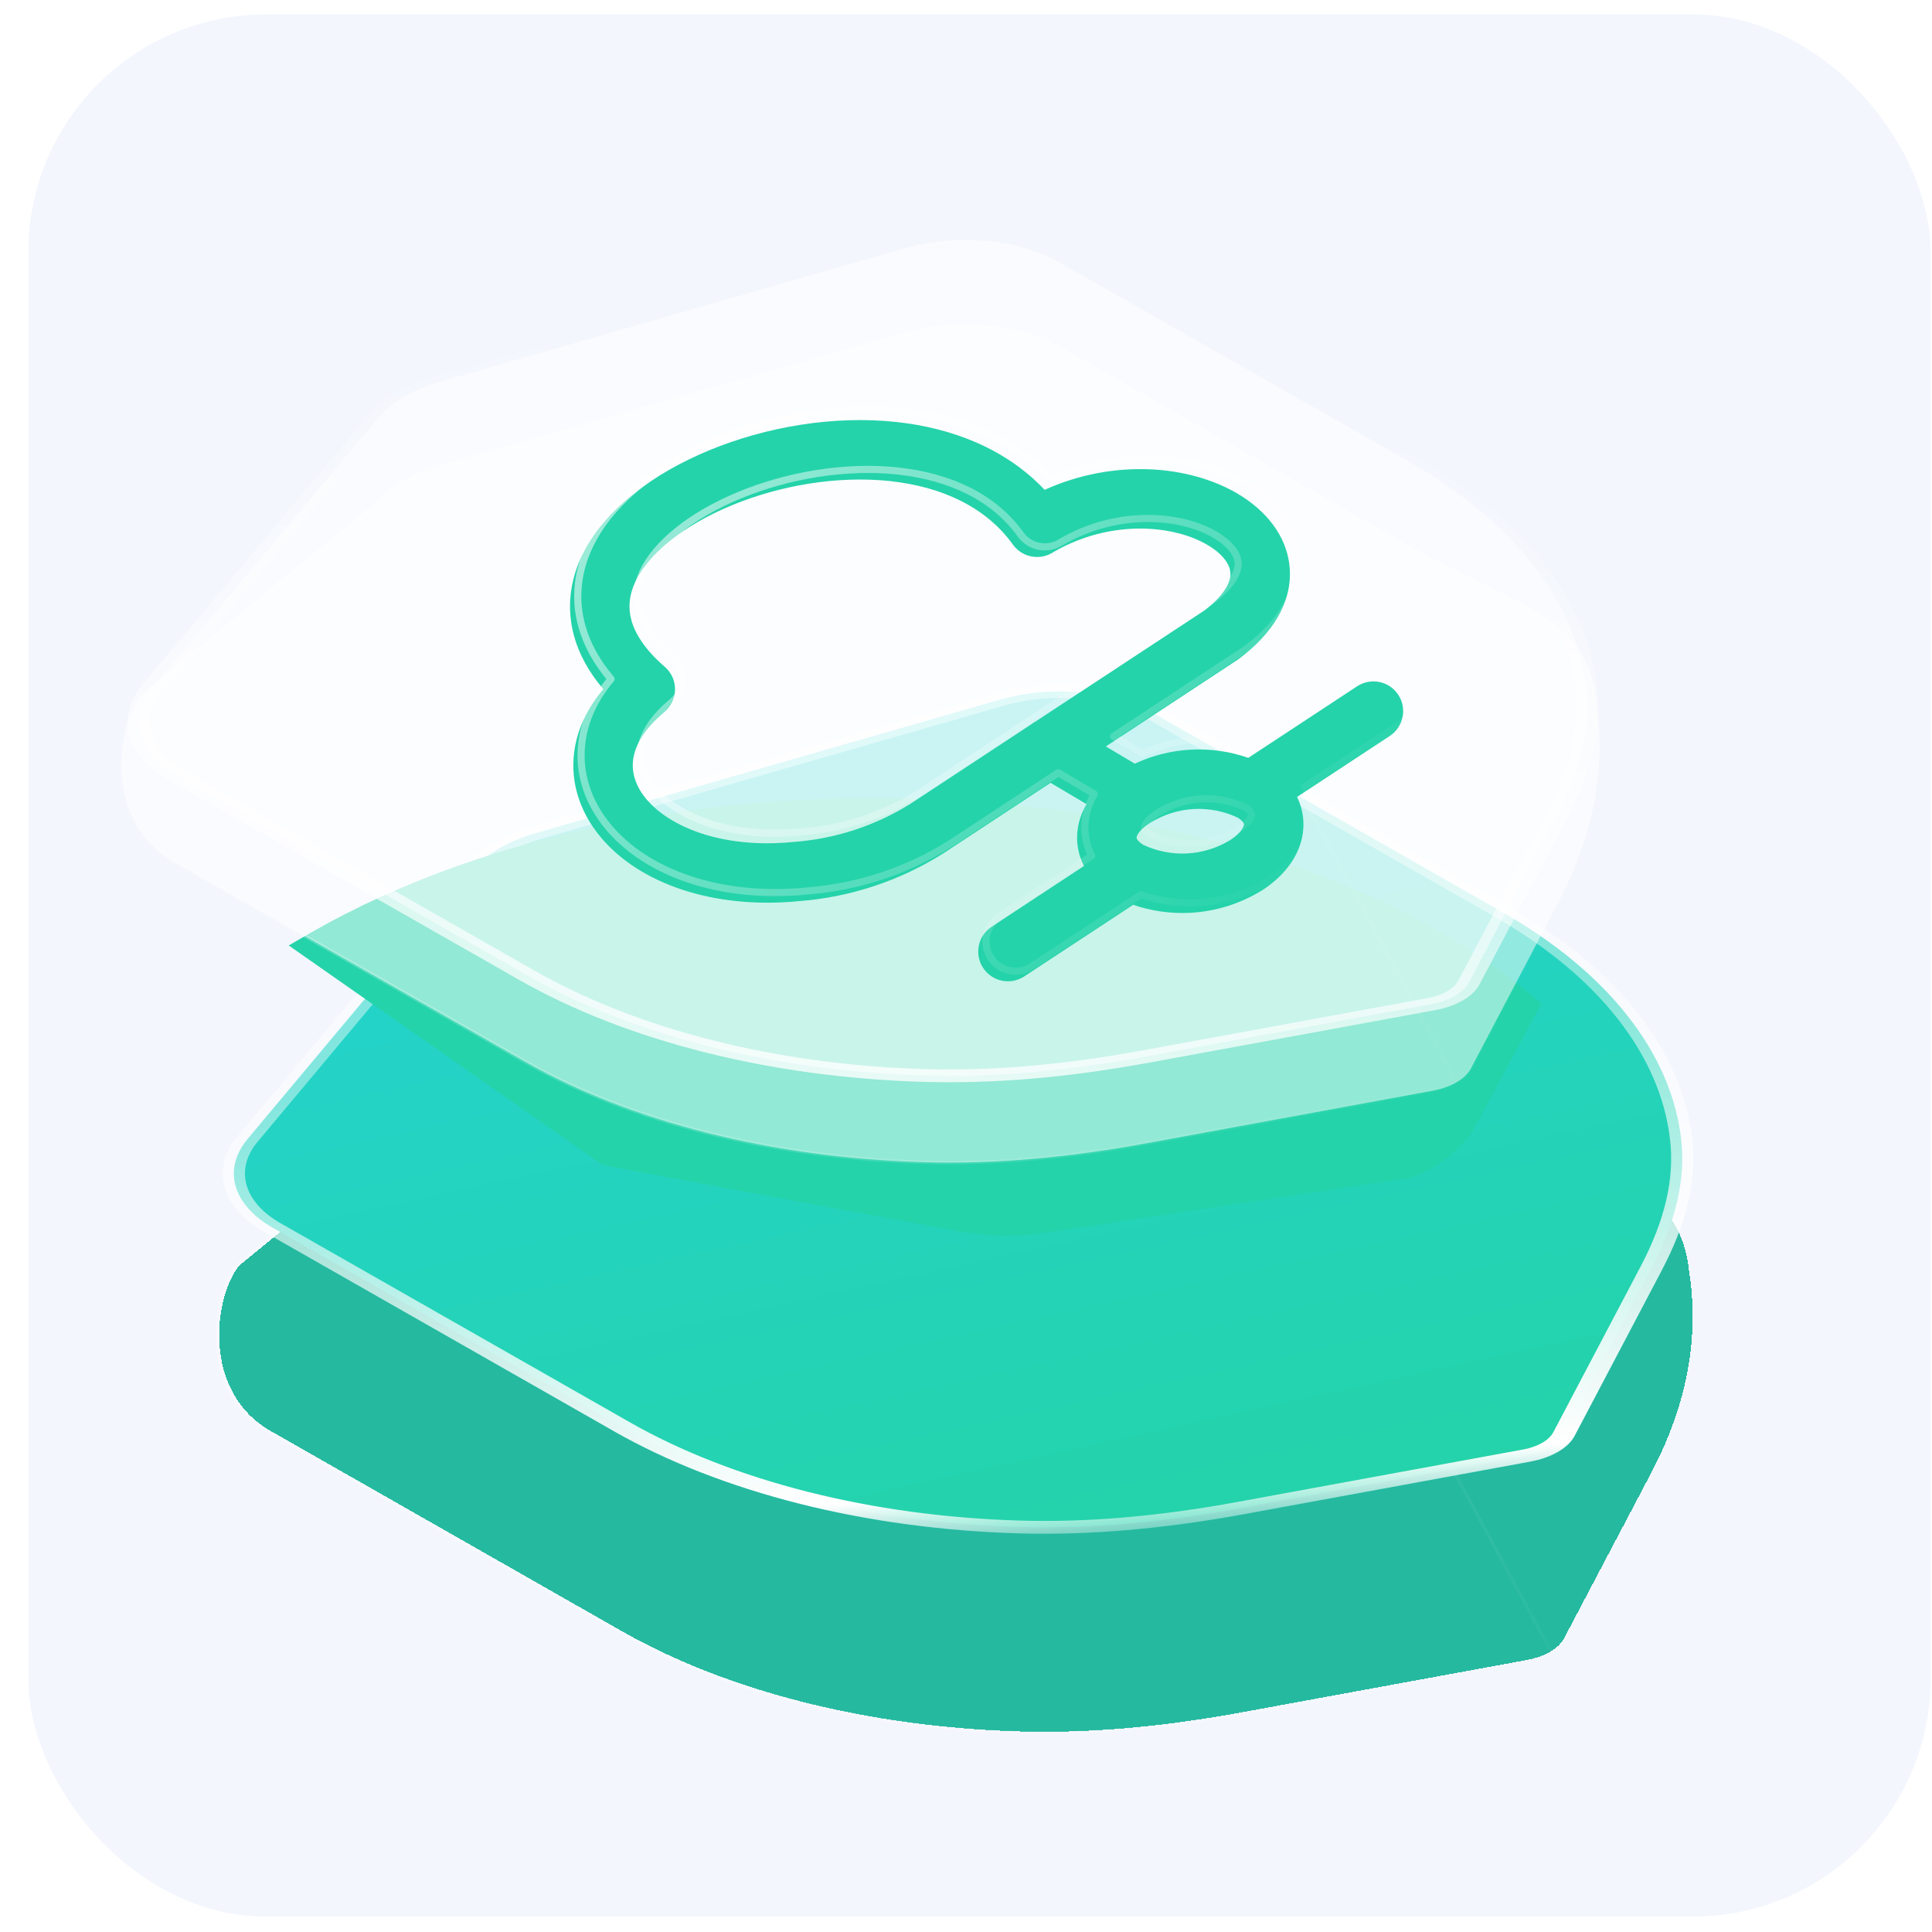
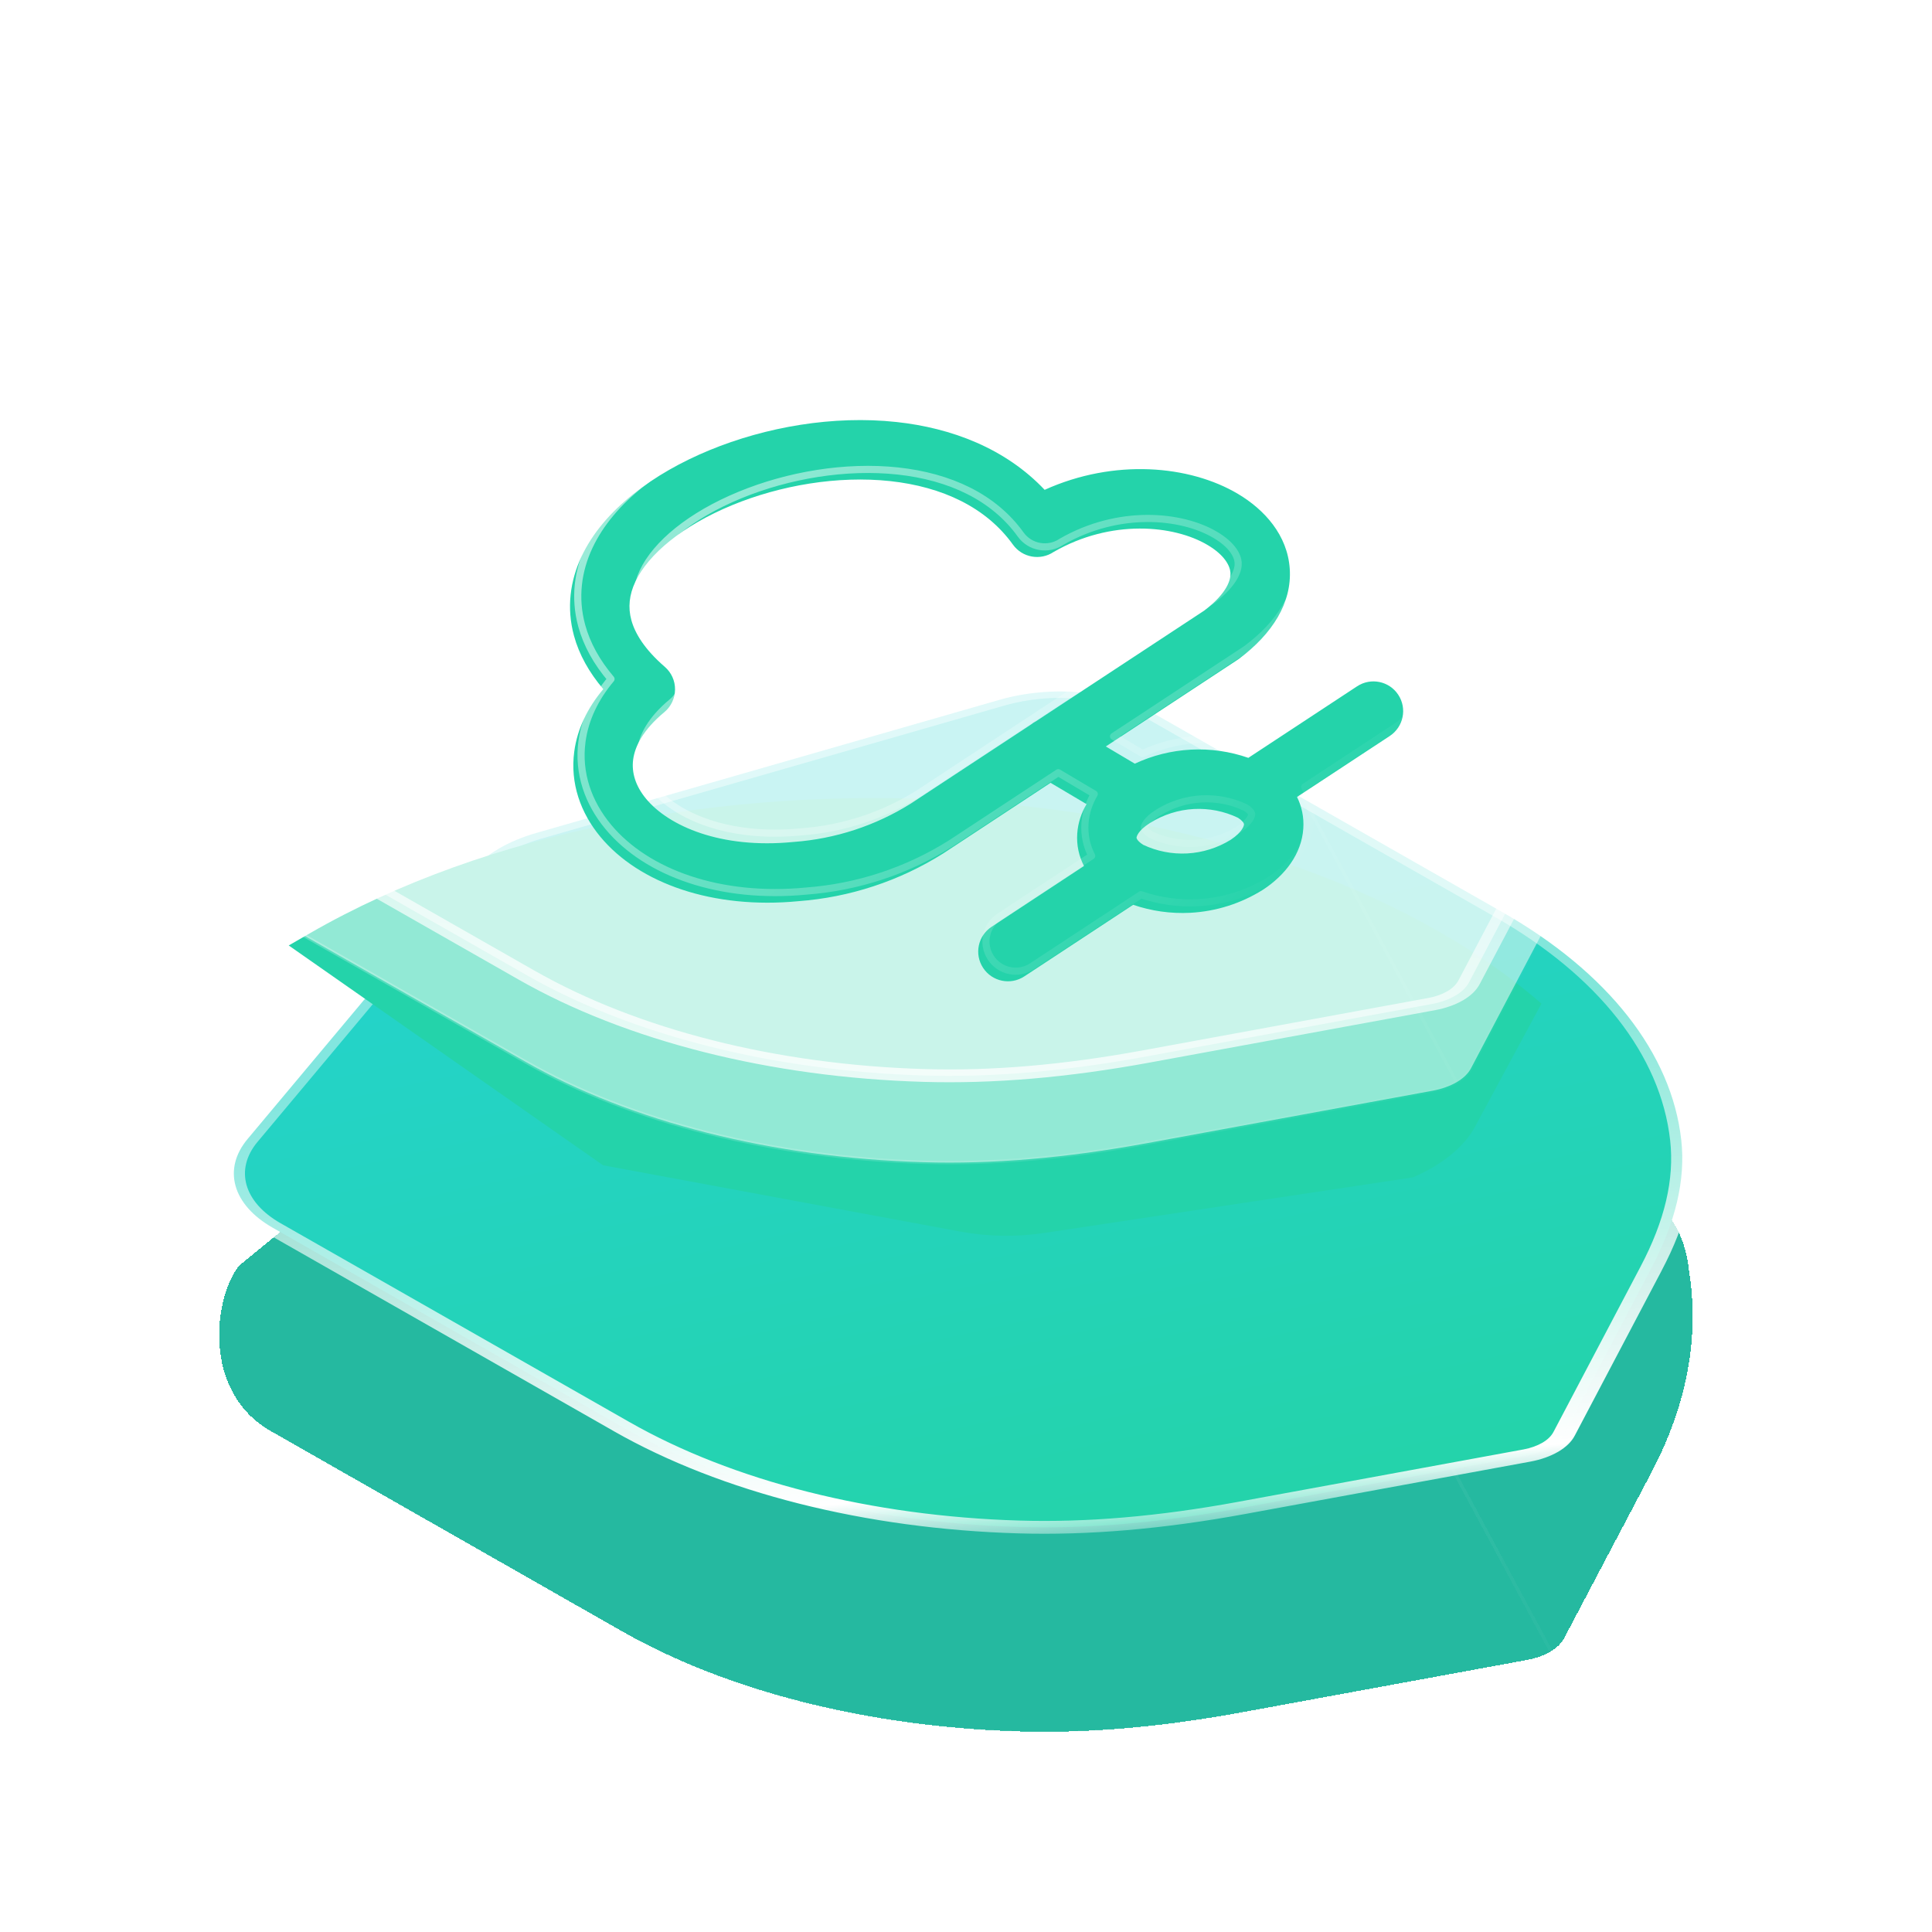
<svg xmlns="http://www.w3.org/2000/svg" width="65" height="65" viewBox="0 0 65 65" fill="none">
  <g clip-path="url(#clip0_208_354)">
-     <rect x="0.952" y="0.484" width="64" height="64" rx="8" fill="#F3F6FD" />
    <g filter="url(#filter0_bd_208_354)">
      <path d="M52.156 51.571C51.938 51.697 51.67 51.794 51.372 51.849L41.768 53.612C39.042 54.112 36.593 54.321 34.28 54.252C29.219 54.103 24.469 52.904 20.906 50.872L9.176 44.186C6.741 42.854 7.21 39.584 8.055 38.571L15.901 32.156C16.345 31.615 17.111 31.169 18.051 30.9L33.63 26.423C35.371 25.921 37.453 26.103 38.804 26.875L50.543 33.566C54.102 35.594 56.499 35.825 56.824 38.742C57.281 41.598 56.379 43.988 55.548 45.562L52.623 51.116C52.534 51.289 52.371 51.445 52.156 51.571Z" fill="#25B9A0" shape-rendering="crispEdges" />
      <path d="M52.205 51.6L52.205 51.6C51.98 51.73 51.703 51.83 51.393 51.887L41.789 53.651L41.769 53.614L41.789 53.651C39.057 54.152 36.599 54.362 34.276 54.293C29.198 54.143 24.432 52.94 20.857 50.9C20.857 50.9 20.857 50.9 20.857 50.9L9.128 44.215C9.128 44.215 9.128 44.215 9.127 44.215C7.89 43.538 7.398 42.374 7.316 41.261C7.234 40.146 7.563 39.068 7.992 38.554L7.997 38.548L7.997 38.548L15.84 32.135C16.291 31.587 17.068 31.136 18.02 30.864L33.598 26.387C35.366 25.877 37.48 26.062 38.853 26.846L52.205 51.6ZM52.205 51.6C52.429 51.469 52.597 51.307 52.691 51.128C52.691 51.128 52.691 51.128 52.691 51.128L55.615 45.574C56.448 43.997 57.351 41.601 56.894 38.739C56.73 37.273 56.044 36.477 54.947 35.793C54.404 35.455 53.761 35.144 53.036 34.795L53.025 34.789C52.294 34.436 51.479 34.043 50.592 33.537L38.853 26.846L52.205 51.6Z" stroke="url(#paint0_linear_208_354)" stroke-width="0.114" stroke-linecap="round" stroke-linejoin="round" shape-rendering="crispEdges" />
    </g>
    <g filter="url(#filter1_b_208_354)">
      <mask id="path-4-outside-1_208_354" maskUnits="userSpaceOnUse" x="0.199" y="19.125" width="67.551" height="38.998" fill="black">
        <rect fill="white" x="0.199" y="19.125" width="67.551" height="38.998" />
-         <path d="M52.155 48.692C51.938 48.818 51.67 48.915 51.372 48.969L41.768 50.733C39.041 51.233 36.593 51.442 34.279 51.373C29.219 51.224 24.469 50.025 20.906 47.992L9.176 41.306C7.822 40.535 7.483 39.336 8.327 38.324L15.901 29.276C16.344 28.736 17.111 28.289 18.051 28.021L33.63 23.544C35.371 23.042 37.453 23.224 38.804 23.995L50.542 30.686C54.102 32.715 56.239 35.438 56.564 38.355C56.712 39.693 56.379 41.109 55.548 42.683L52.623 48.237C52.534 48.41 52.371 48.566 52.155 48.692" />
      </mask>
      <path d="M52.155 48.692C51.938 48.818 51.67 48.915 51.372 48.969L41.768 50.733C39.041 51.233 36.593 51.442 34.279 51.373C29.219 51.224 24.469 50.025 20.906 47.992L9.176 41.306C7.822 40.535 7.483 39.336 8.327 38.324L15.901 29.276C16.344 28.736 17.111 28.289 18.051 28.021L33.63 23.544C35.371 23.042 37.453 23.224 38.804 23.995L50.542 30.686C54.102 32.715 56.239 35.438 56.564 38.355C56.712 39.693 56.379 41.109 55.548 42.683L52.623 48.237C52.534 48.41 52.371 48.566 52.155 48.692" fill="url(#paint1_linear_208_354)" />
      <path d="M52.419 48.845C52.565 48.761 52.565 48.624 52.419 48.54C52.274 48.456 52.037 48.456 51.891 48.54L52.419 48.845ZM51.372 48.969L51.259 48.764L51.259 48.764L51.372 48.969ZM41.768 50.733L41.881 50.939L41.881 50.939L41.768 50.733ZM34.279 51.373L34.299 51.158L34.298 51.158L34.279 51.373ZM20.906 47.992L21.169 47.839L21.169 47.839L20.906 47.992ZM9.176 41.306L9.438 41.153L9.438 41.153L9.176 41.306ZM8.327 38.324L7.991 38.23L7.991 38.23L8.327 38.324ZM15.901 29.276L16.237 29.37L16.238 29.369L15.901 29.276ZM18.051 28.021L18.216 28.214L18.217 28.214L18.051 28.021ZM33.63 23.544L33.796 23.737L33.797 23.737L33.63 23.544ZM38.804 23.995L38.541 24.149L38.541 24.149L38.804 23.995ZM50.542 30.686L50.28 30.84L50.28 30.84L50.542 30.686ZM56.564 38.355L56.937 38.341L56.937 38.341L56.564 38.355ZM55.548 42.683L55.191 42.62L55.191 42.62L55.548 42.683ZM52.623 48.237L52.266 48.174L52.265 48.175L52.623 48.237ZM51.889 48.541C51.744 48.626 51.746 48.762 51.893 48.846C52.04 48.93 52.277 48.928 52.422 48.844L51.889 48.541ZM51.891 48.54C51.714 48.642 51.497 48.72 51.259 48.764L51.485 49.175C51.843 49.109 52.162 48.994 52.419 48.845L51.891 48.54ZM51.259 48.764L41.654 50.528L41.881 50.939L51.485 49.175L51.259 48.764ZM41.655 50.528C38.962 51.022 36.558 51.225 34.299 51.158L34.26 51.589C36.627 51.659 39.121 51.445 41.881 50.939L41.655 50.528ZM34.298 51.158C29.328 51.011 24.665 49.833 21.169 47.839L20.643 48.146C24.272 50.216 29.109 51.437 34.261 51.589L34.298 51.158ZM21.169 47.839L9.438 41.153L8.913 41.46L20.644 48.146L21.169 47.839ZM9.438 41.153C8.202 40.448 7.887 39.35 8.664 38.417L7.991 38.23C7.08 39.323 7.442 40.621 8.914 41.46L9.438 41.153ZM8.664 38.418L16.237 29.37L15.564 29.183L7.991 38.23L8.664 38.418ZM16.238 29.369C16.645 28.873 17.35 28.462 18.216 28.214L17.885 27.828C16.871 28.117 16.044 28.599 15.563 29.184L16.238 29.369ZM18.217 28.214L33.796 23.737L33.463 23.351L17.884 27.828L18.217 28.214ZM33.797 23.737C35.4 23.274 37.308 23.444 38.541 24.149L39.066 23.842C37.599 23.004 35.343 22.809 33.463 23.351L33.797 23.737ZM38.541 24.149L50.28 30.84L50.805 30.533L39.066 23.842L38.541 24.149ZM50.28 30.84C53.773 32.83 55.872 35.504 56.191 38.369L56.937 38.341C56.606 35.372 54.43 32.599 50.805 30.533L50.28 30.84ZM56.191 38.369C56.336 39.676 56.012 41.065 55.191 42.62L55.905 42.745C56.747 41.153 57.089 39.711 56.937 38.341L56.191 38.369ZM55.191 42.62L52.266 48.174L52.981 48.3L55.906 42.745L55.191 42.62ZM52.265 48.175C52.194 48.314 52.063 48.439 51.889 48.541L52.422 48.844C52.679 48.693 52.874 48.507 52.981 48.299L52.265 48.175Z" fill="url(#paint2_linear_208_354)" mask="url(#path-4-outside-1_208_354)" />
    </g>
    <g filter="url(#filter2_d_208_354)">
      <path d="M9.714 28.352L10.416 27.947C22.428 21.012 42.426 22.151 51.861 30.307V30.307L49.631 34.441C49.263 35.125 48.531 35.724 47.539 36.154V36.154L35.114 38.027C34.197 38.165 33.232 38.149 32.33 37.982L20.289 35.747L9.714 28.352Z" fill="#24D3AA" />
    </g>
    <g filter="url(#filter3_b_208_354)">
      <path d="M49.007 36.409L49.007 36.41C48.782 36.54 48.504 36.64 48.195 36.697L38.591 38.461L38.571 38.423L38.591 38.461C35.858 38.962 33.401 39.171 31.078 39.102C26 38.953 21.234 37.749 17.659 35.71C17.659 35.71 17.659 35.71 17.659 35.71L5.93 29.024C5.93 29.024 5.929 29.024 5.929 29.024C4.692 28.347 4.199 27.183 4.118 26.07C4.036 24.956 4.364 23.878 4.793 23.363L4.798 23.357L4.799 23.358L12.642 16.945C13.093 16.397 13.87 15.945 14.822 15.674L30.4 11.197C32.168 10.687 34.282 10.871 35.655 11.655L49.007 36.409ZM49.007 36.409C49.231 36.278 49.399 36.117 49.492 35.938C49.492 35.938 49.492 35.938 49.492 35.938L52.417 30.383C53.25 28.806 54.153 26.411 53.695 23.549C53.532 22.083 52.846 21.287 51.749 20.603C51.206 20.264 50.563 19.954 49.838 19.604L49.827 19.599C49.096 19.246 48.281 18.852 47.394 18.346L35.655 11.655L49.007 36.409Z" fill="white" fill-opacity="0.5" stroke="url(#paint3_linear_208_354)" stroke-width="0.114" stroke-linecap="round" stroke-linejoin="round" />
    </g>
    <g filter="url(#filter4_b_208_354)">
      <mask id="path-8-outside-2_208_354" maskUnits="userSpaceOnUse" x="-2.999" y="3.935" width="67.551" height="38.998" fill="black">
        <rect fill="white" x="-2.999" y="3.935" width="67.551" height="38.998" />
        <path d="M48.957 33.502C48.74 33.627 48.472 33.724 48.174 33.779L38.57 35.543C35.844 36.043 33.395 36.252 31.081 36.183C26.021 36.034 21.271 34.834 17.708 32.802L5.978 26.116C4.624 25.345 4.285 24.146 5.129 23.134L12.703 14.086C13.146 13.545 13.913 13.099 14.853 12.831L30.432 8.354C32.173 7.851 34.255 8.033 35.606 8.805L47.345 15.496C50.904 17.524 53.041 20.248 53.366 23.165C53.514 24.503 53.181 25.919 52.35 27.492L49.425 33.047C49.336 33.22 49.173 33.375 48.957 33.502" />
      </mask>
      <path d="M48.957 33.502C48.74 33.627 48.472 33.724 48.174 33.779L38.57 35.543C35.844 36.043 33.395 36.252 31.081 36.183C26.021 36.034 21.271 34.834 17.708 32.802L5.978 26.116C4.624 25.345 4.285 24.146 5.129 23.134L12.703 14.086C13.146 13.545 13.913 13.099 14.853 12.831L30.432 8.354C32.173 7.851 34.255 8.033 35.606 8.805L47.345 15.496C50.904 17.524 53.041 20.248 53.366 23.165C53.514 24.503 53.181 25.919 52.35 27.492L49.425 33.047C49.336 33.22 49.173 33.375 48.957 33.502" fill="white" fill-opacity="0.5" />
      <path d="M49.221 33.654C49.367 33.57 49.367 33.434 49.221 33.349C49.076 33.265 48.839 33.265 48.693 33.349L49.221 33.654ZM48.174 33.779L48.061 33.574L48.061 33.574L48.174 33.779ZM38.57 35.543L38.683 35.748L38.683 35.748L38.57 35.543ZM31.081 36.183L31.101 35.967L31.101 35.967L31.081 36.183ZM17.708 32.802L17.971 32.649L17.971 32.649L17.708 32.802ZM5.978 26.116L6.24 25.962L6.24 25.962L5.978 26.116ZM5.129 23.134L4.793 23.04L4.793 23.04L5.129 23.134ZM12.703 14.086L13.039 14.18L13.04 14.178L12.703 14.086ZM14.853 12.831L15.019 13.024L15.02 13.024L14.853 12.831ZM30.432 8.354L30.598 8.547L30.599 8.546L30.432 8.354ZM35.606 8.805L35.343 8.958L35.343 8.959L35.606 8.805ZM47.345 15.496L47.082 15.649L47.082 15.649L47.345 15.496ZM53.366 23.165L53.739 23.151L53.739 23.151L53.366 23.165ZM52.35 27.492L51.993 27.429L51.993 27.429L52.35 27.492ZM49.425 33.047L49.068 32.984L49.067 32.985L49.425 33.047ZM48.691 33.351C48.546 33.435 48.548 33.572 48.695 33.656C48.842 33.739 49.079 33.738 49.224 33.653L48.691 33.351ZM48.693 33.349C48.516 33.452 48.299 33.53 48.061 33.574L48.287 33.985C48.645 33.919 48.964 33.803 49.221 33.654L48.693 33.349ZM48.061 33.574L38.457 35.337L38.683 35.748L48.287 33.985L48.061 33.574ZM38.457 35.337C35.764 35.831 33.36 36.035 31.101 35.967L31.062 36.398C33.429 36.468 35.923 36.255 38.683 35.748L38.457 35.337ZM31.101 35.967C26.13 35.821 21.467 34.643 17.971 32.649L17.446 32.956C21.074 35.025 25.911 36.246 31.062 36.398L31.101 35.967ZM17.971 32.649L6.24 25.962L5.715 26.27L17.446 32.956L17.971 32.649ZM6.24 25.962C5.004 25.258 4.689 24.159 5.466 23.227L4.793 23.04C3.882 24.132 4.244 25.431 5.716 26.27L6.24 25.962ZM5.466 23.227L13.039 14.18L12.366 13.992L4.793 23.04L5.466 23.227ZM13.04 14.178C13.447 13.682 14.152 13.271 15.019 13.024L14.687 12.637C13.673 12.927 12.845 13.408 12.365 13.994L13.04 14.178ZM15.02 13.024L30.598 8.547L30.265 8.16L14.687 12.637L15.02 13.024ZM30.599 8.546C32.202 8.084 34.11 8.254 35.343 8.958L35.868 8.652C34.401 7.813 32.145 7.618 30.265 8.161L30.599 8.546ZM35.343 8.959L47.082 15.649L47.607 15.343L35.868 8.652L35.343 8.959ZM47.082 15.649C50.575 17.64 52.674 20.314 52.993 23.179L53.739 23.151C53.408 20.182 51.232 17.408 47.607 15.342L47.082 15.649ZM52.993 23.179C53.138 24.486 52.814 25.875 51.993 27.429L52.708 27.555C53.549 25.962 53.891 24.52 53.739 23.151L52.993 23.179ZM51.993 27.429L49.068 32.984L49.783 33.109L52.708 27.555L51.993 27.429ZM49.067 32.985C48.996 33.123 48.866 33.248 48.691 33.351L49.224 33.653C49.481 33.502 49.676 33.316 49.783 33.108L49.067 32.985Z" fill="url(#paint4_linear_208_354)" mask="url(#path-8-outside-2_208_354)" />
    </g>
    <g filter="url(#filter5_i_208_354)">
      <path fill-rule="evenodd" clip-rule="evenodd" d="M21.501 20.522C21.621 20.964 21.94 21.5 22.626 22.095C22.849 22.287 22.975 22.567 22.971 22.861C22.968 23.155 22.836 23.433 22.61 23.62C21.894 24.213 21.621 24.773 21.562 25.212C21.505 25.643 21.634 26.097 21.999 26.537C22.756 27.449 24.506 28.226 26.941 27.988L26.965 27.986C28.365 27.883 29.718 27.439 30.907 26.693L34.941 24.04C34.994 23.997 35.051 23.96 35.11 23.929L40.772 20.205C41.576 19.596 41.671 19.139 41.657 18.929C41.641 18.695 41.462 18.336 40.89 17.997C39.751 17.32 37.636 17.119 35.71 18.229C35.264 18.53 34.655 18.423 34.339 17.983C33.436 16.725 31.96 16.036 30.207 15.846C28.452 15.657 26.518 15.985 24.891 16.656C23.231 17.341 22.072 18.303 21.635 19.233C21.43 19.67 21.384 20.094 21.501 20.522ZM35.406 16.14C34.087 14.744 32.272 14.058 30.422 13.858C28.297 13.628 26.028 14.023 24.128 14.807C22.259 15.578 20.567 16.803 19.825 18.383C19.441 19.201 19.316 20.112 19.571 21.049C19.743 21.68 20.077 22.28 20.557 22.845C20.016 23.489 19.68 24.198 19.58 24.947C19.437 26.013 19.794 27.012 20.46 27.814C21.765 29.387 24.257 30.256 27.124 29.979C28.849 29.85 30.516 29.302 31.98 28.381L31.998 28.37L35.605 25.997L36.815 26.714C36.64 27.012 36.528 27.342 36.503 27.7C36.475 28.1 36.561 28.469 36.729 28.795L33.622 30.84C33.16 31.143 33.032 31.763 33.336 32.224C33.639 32.686 34.26 32.814 34.721 32.51L38.384 30.101C38.999 30.312 39.652 30.404 40.306 30.37C41.171 30.324 42.009 30.059 42.743 29.599L42.762 29.587C43.492 29.106 44.05 28.395 44.108 27.537C44.134 27.15 44.055 26.792 43.897 26.473L47.017 24.421C47.479 24.117 47.607 23.497 47.303 23.035C47 22.574 46.38 22.446 45.918 22.75L42.259 25.157C41.64 24.941 40.982 24.846 40.323 24.881C39.669 24.916 39.03 25.077 38.44 25.353L37.464 24.774L41.897 21.858C41.914 21.847 41.93 21.836 41.946 21.824C43.066 20.986 43.73 19.943 43.652 18.793C43.575 17.666 42.808 16.81 41.911 16.277C40.285 15.31 37.749 15.081 35.406 16.14ZM41.908 27.172C41.447 26.952 40.939 26.852 40.428 26.878C39.904 26.906 39.396 27.068 38.952 27.348L38.947 27.351L38.947 27.351C38.536 27.608 38.5 27.817 38.498 27.838C38.497 27.848 38.497 27.863 38.517 27.897C38.539 27.933 38.594 28.002 38.72 28.082C39.182 28.3 39.691 28.4 40.201 28.373C40.722 28.345 41.227 28.186 41.67 27.911C42.068 27.646 42.11 27.434 42.112 27.402C42.113 27.388 42.112 27.372 42.095 27.342C42.075 27.311 42.025 27.246 41.908 27.172Z" fill="#24D3AA" />
    </g>
    <path fill-rule="evenodd" clip-rule="evenodd" d="M21.501 20.522C21.621 20.964 21.94 21.5 22.626 22.095C22.849 22.287 22.975 22.567 22.971 22.861C22.968 23.155 22.836 23.433 22.61 23.62C21.894 24.213 21.621 24.773 21.562 25.212C21.505 25.643 21.634 26.097 21.999 26.537C22.756 27.449 24.506 28.226 26.941 27.988L26.965 27.986C28.365 27.883 29.718 27.439 30.907 26.693L34.941 24.04C34.994 23.997 35.051 23.96 35.11 23.929L40.772 20.205C41.576 19.596 41.671 19.139 41.657 18.929C41.641 18.695 41.462 18.336 40.89 17.997C39.751 17.32 37.636 17.119 35.71 18.229C35.264 18.53 34.655 18.423 34.339 17.983C33.436 16.725 31.96 16.036 30.207 15.846C28.452 15.657 26.518 15.985 24.891 16.656C23.231 17.341 22.072 18.303 21.635 19.233C21.43 19.67 21.384 20.094 21.501 20.522ZM35.406 16.14C34.087 14.744 32.272 14.058 30.422 13.858C28.297 13.628 26.028 14.023 24.128 14.807C22.259 15.578 20.567 16.803 19.825 18.383C19.441 19.201 19.316 20.112 19.571 21.049C19.743 21.68 20.077 22.28 20.557 22.845C20.016 23.489 19.68 24.198 19.58 24.947C19.437 26.013 19.794 27.012 20.46 27.814C21.765 29.387 24.257 30.256 27.124 29.979C28.849 29.85 30.516 29.302 31.98 28.381L31.998 28.37L35.605 25.997L36.815 26.714C36.64 27.012 36.528 27.342 36.503 27.7C36.475 28.1 36.561 28.469 36.729 28.795L33.622 30.84C33.16 31.143 33.032 31.763 33.336 32.224C33.639 32.686 34.26 32.814 34.721 32.51L38.384 30.101C38.999 30.312 39.652 30.404 40.306 30.37C41.171 30.324 42.009 30.059 42.743 29.599L42.762 29.587C43.492 29.106 44.05 28.395 44.108 27.537C44.134 27.15 44.055 26.792 43.897 26.473L47.017 24.421C47.479 24.117 47.607 23.497 47.303 23.035C47 22.574 46.38 22.446 45.918 22.75L42.259 25.157C41.64 24.941 40.982 24.846 40.323 24.881C39.669 24.916 39.03 25.077 38.44 25.353L37.464 24.774L41.897 21.858C41.914 21.847 41.93 21.836 41.946 21.824C43.066 20.986 43.73 19.943 43.652 18.793C43.575 17.666 42.808 16.81 41.911 16.277C40.285 15.31 37.749 15.081 35.406 16.14ZM41.908 27.172C41.447 26.952 40.939 26.852 40.428 26.878C39.904 26.906 39.396 27.068 38.952 27.348L38.947 27.351L38.947 27.351C38.536 27.608 38.5 27.817 38.498 27.838C38.497 27.848 38.497 27.863 38.517 27.897C38.539 27.933 38.594 28.002 38.72 28.082C39.182 28.3 39.691 28.4 40.201 28.373C40.722 28.345 41.227 28.186 41.67 27.911C42.068 27.646 42.11 27.434 42.112 27.402C42.113 27.388 42.112 27.372 42.095 27.342C42.075 27.311 42.025 27.246 41.908 27.172Z" stroke="url(#paint5_linear_208_354)" stroke-width="0.24" stroke-linecap="round" stroke-linejoin="round" />
  </g>
  <defs>
    <filter id="filter0_bd_208_354" x="-4.267" y="18.561" width="72.853" height="51.285" filterUnits="userSpaceOnUse" color-interpolation-filters="sRGB">
      <feFlood flood-opacity="0" result="BackgroundImageFix" />
      <feGaussianBlur in="BackgroundImageFix" stdDeviation="1.371" />
      <feComposite in2="SourceAlpha" operator="in" result="effect1_backgroundBlur_208_354" />
      <feColorMatrix in="SourceAlpha" type="matrix" values="0 0 0 0 0 0 0 0 0 0 0 0 0 0 0 0 0 0 127 0" result="hardAlpha" />
      <feOffset dy="4" />
      <feGaussianBlur stdDeviation="5.75" />
      <feComposite in2="hardAlpha" operator="out" />
      <feColorMatrix type="matrix" values="0 0 0 0 0 0 0 0 0 0.831 0 0 0 0 0.69 0 0 0 0.5 0" />
      <feBlend mode="normal" in2="effect1_backgroundBlur_208_354" result="effect2_dropShadow_208_354" />
      <feBlend mode="normal" in="SourceGraphic" in2="effect2_dropShadow_208_354" result="shape" />
    </filter>
    <filter id="filter1_b_208_354" x="4.753" y="20.306" width="54.96" height="34.037" filterUnits="userSpaceOnUse" color-interpolation-filters="sRGB">
      <feFlood flood-opacity="0" result="BackgroundImageFix" />
      <feGaussianBlur in="BackgroundImageFix" stdDeviation="1.371" />
      <feComposite in2="SourceAlpha" operator="in" result="effect1_backgroundBlur_208_354" />
      <feBlend mode="normal" in="SourceGraphic" in2="effect1_backgroundBlur_208_354" result="shape" />
    </filter>
    <filter id="filter2_d_208_354" x="5.24" y="22.375" width="51.095" height="23.676" filterUnits="userSpaceOnUse" color-interpolation-filters="sRGB">
      <feFlood flood-opacity="0" result="BackgroundImageFix" />
      <feColorMatrix in="SourceAlpha" type="matrix" values="0 0 0 0 0 0 0 0 0 0 0 0 0 0 0 0 0 0 127 0" result="hardAlpha" />
      <feOffset dy="3.457" />
      <feGaussianBlur stdDeviation="2.237" />
      <feComposite in2="hardAlpha" operator="out" />
      <feColorMatrix type="matrix" values="0 0 0 0 0 0 0 0 0 0.83 0 0 0 0 0.692 0 0 0 1 0" />
      <feBlend mode="normal" in2="BackgroundImageFix" result="effect1_dropShadow_208_354" />
      <feBlend mode="normal" in="SourceGraphic" in2="effect1_dropShadow_208_354" result="shape" />
    </filter>
    <filter id="filter3_b_208_354" x="2.002" y="8.837" width="53.921" height="32.352" filterUnits="userSpaceOnUse" color-interpolation-filters="sRGB">
      <feFlood flood-opacity="0" result="BackgroundImageFix" />
      <feGaussianBlur in="BackgroundImageFix" stdDeviation="1.017" />
      <feComposite in2="SourceAlpha" operator="in" result="effect1_backgroundBlur_208_354" />
      <feBlend mode="normal" in="SourceGraphic" in2="effect1_backgroundBlur_208_354" result="shape" />
    </filter>
    <filter id="filter4_b_208_354" x="0.229" y="3.789" width="57.612" height="36.689" filterUnits="userSpaceOnUse" color-interpolation-filters="sRGB">
      <feFlood flood-opacity="0" result="BackgroundImageFix" />
      <feGaussianBlur in="BackgroundImageFix" stdDeviation="2.034" />
      <feComposite in2="SourceAlpha" operator="in" result="effect1_backgroundBlur_208_354" />
      <feBlend mode="normal" in="SourceGraphic" in2="effect1_backgroundBlur_208_354" result="shape" />
    </filter>
    <filter id="filter5_i_208_354" x="19.177" y="13.673" width="28.41" height="19.262" filterUnits="userSpaceOnUse" color-interpolation-filters="sRGB">
      <feFlood flood-opacity="0" result="BackgroundImageFix" />
      <feBlend mode="normal" in="SourceGraphic" in2="BackgroundImageFix" result="shape" />
      <feColorMatrix in="SourceAlpha" type="matrix" values="0 0 0 0 0 0 0 0 0 0 0 0 0 0 0 0 0 0 127 0" result="hardAlpha" />
      <feOffset dx="-0.26" dy="0.34" />
      <feGaussianBlur stdDeviation="0.07" />
      <feComposite in2="hardAlpha" operator="arithmetic" k2="-1" k3="1" />
      <feColorMatrix type="matrix" values="0 0 0 0 1 0 0 0 0 1 0 0 0 0 1 0 0 0 1 0" />
      <feBlend mode="normal" in2="shape" result="effect1_innerShadow_208_354" />
    </filter>
    <linearGradient id="paint0_linear_208_354" x1="10.816" y1="39.6" x2="57.908" y2="42.035" gradientUnits="userSpaceOnUse">
      <stop stop-color="white" stop-opacity="0.25" />
      <stop offset="1" stop-color="white" stop-opacity="0" />
    </linearGradient>
    <linearGradient id="paint1_linear_208_354" x1="27.041" y1="21.427" x2="33.916" y2="52.75" gradientUnits="userSpaceOnUse">
      <stop offset="0.026" stop-color="#24D3D3" />
      <stop offset="1" stop-color="#24D3AA" />
    </linearGradient>
    <linearGradient id="paint2_linear_208_354" x1="32.186" y1="35.086" x2="33.673" y2="52.893" gradientUnits="userSpaceOnUse">
      <stop stop-color="white" stop-opacity="0.43" />
      <stop offset="0.847" stop-color="white" />
      <stop offset="1" stop-color="white" stop-opacity="0" />
    </linearGradient>
    <linearGradient id="paint3_linear_208_354" x1="7.618" y1="24.409" x2="54.71" y2="26.844" gradientUnits="userSpaceOnUse">
      <stop stop-color="white" stop-opacity="0.25" />
      <stop offset="1" stop-color="white" stop-opacity="0" />
    </linearGradient>
    <linearGradient id="paint4_linear_208_354" x1="37.473" y1="37.221" x2="40.407" y2="12.623" gradientUnits="userSpaceOnUse">
      <stop stop-color="white" stop-opacity="0.79" />
      <stop offset="1" stop-color="white" stop-opacity="0" />
    </linearGradient>
    <linearGradient id="paint5_linear_208_354" x1="22.052" y1="16.378" x2="38.732" y2="34.534" gradientUnits="userSpaceOnUse">
      <stop stop-color="white" stop-opacity="0.54" />
      <stop offset="0.312" stop-color="white" stop-opacity="0.371" />
      <stop offset="1" stop-color="white" stop-opacity="0" />
    </linearGradient>
    <clipPath id="clip0_208_354">
      <rect x="0.952" y="0.484" width="64" height="64" rx="8" fill="white" />
    </clipPath>
  </defs>
</svg>